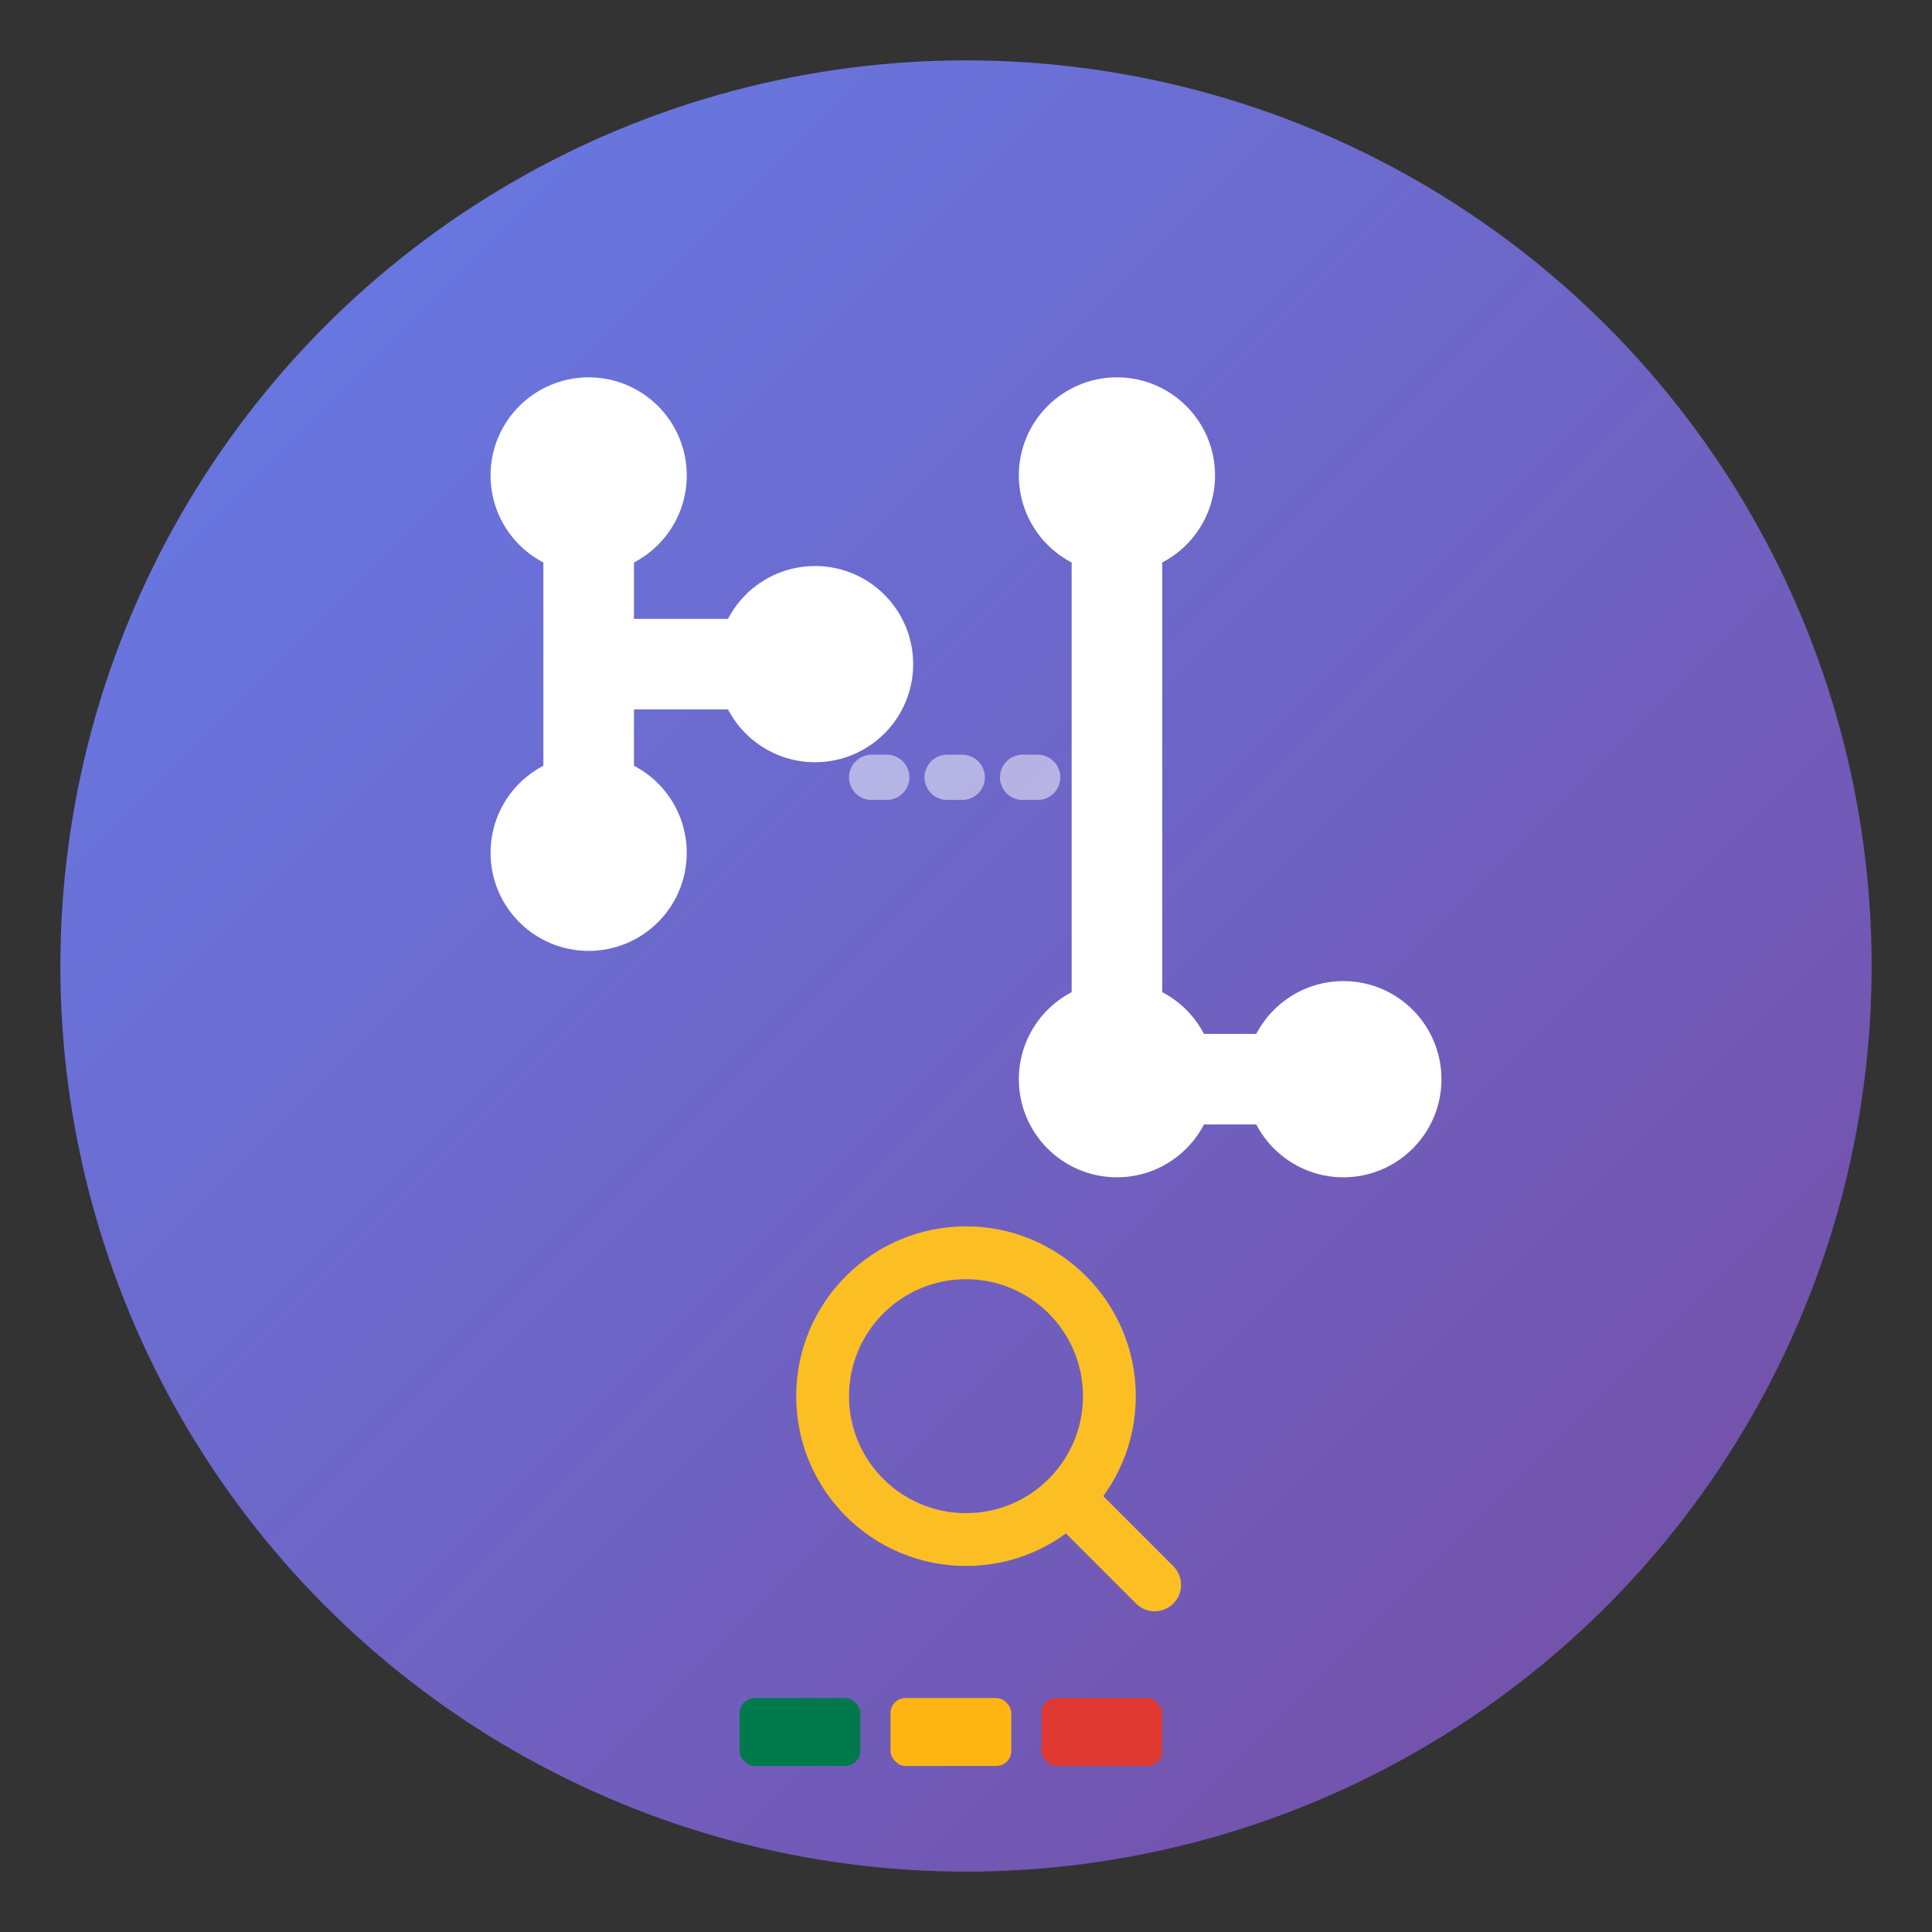
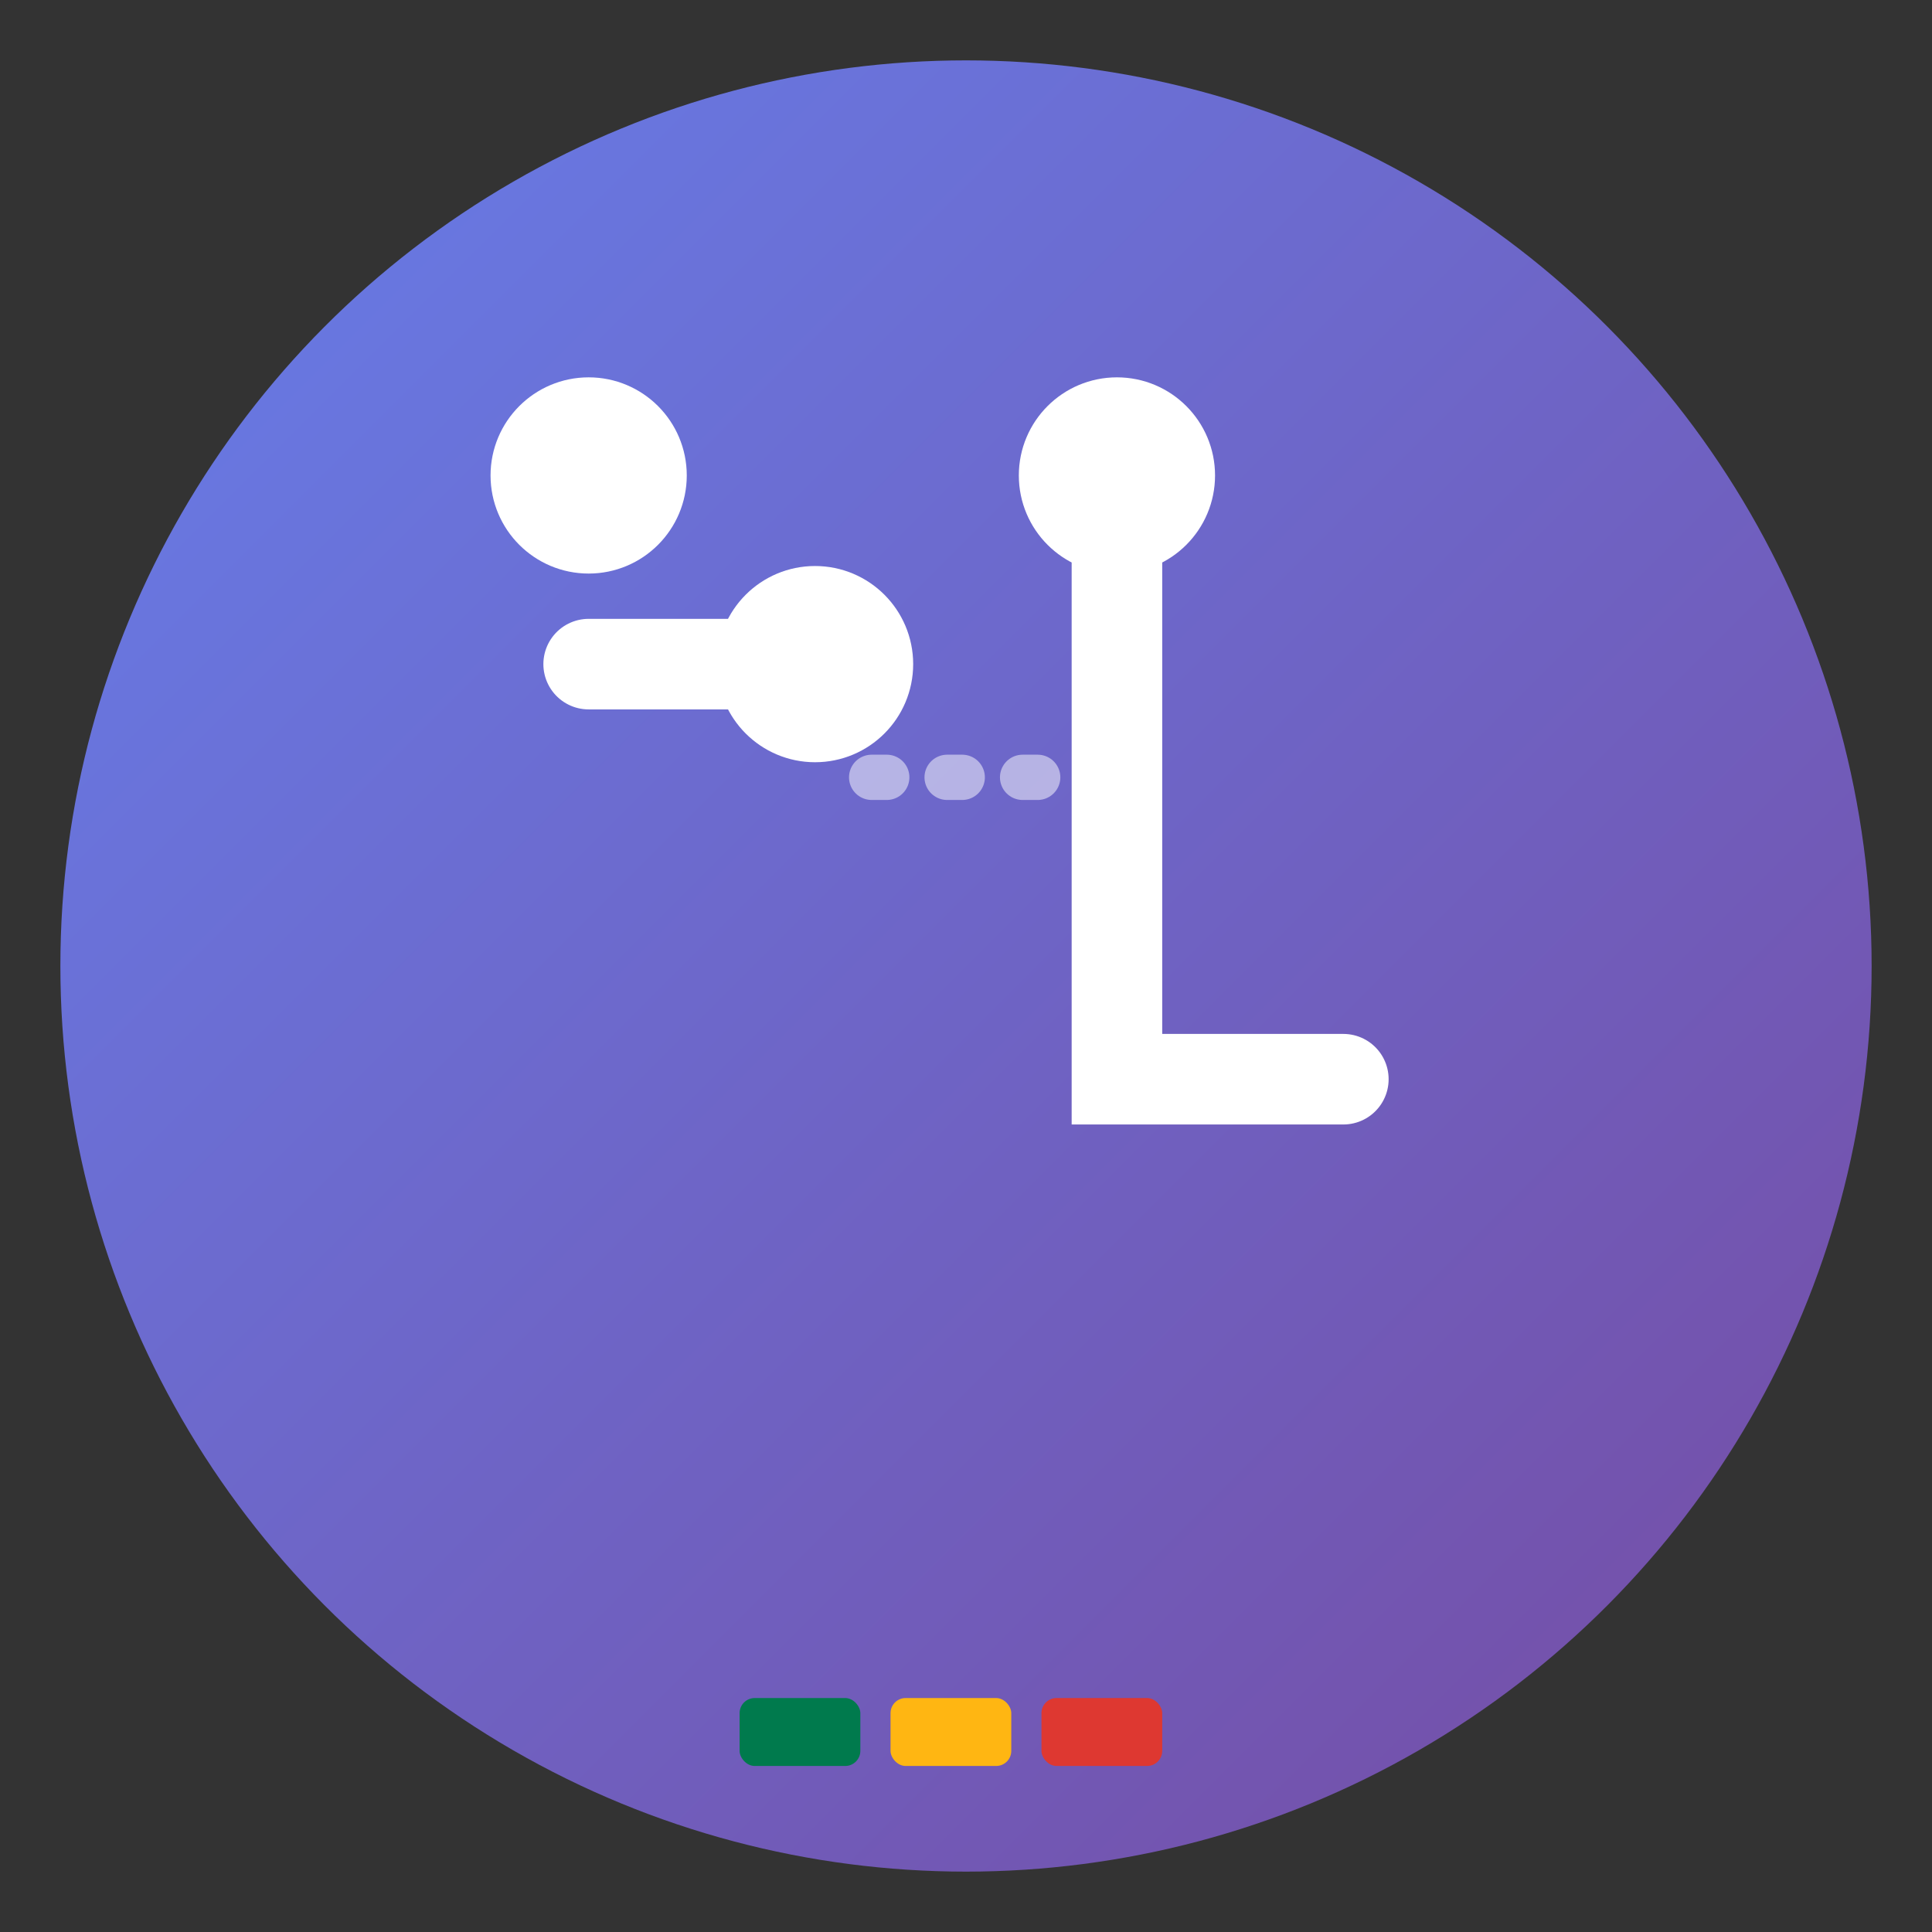
<svg xmlns="http://www.w3.org/2000/svg" width="512" height="512" viewBox="0 0 512 512">
  <rect x="0" y="0" width="512" height="512" fill="#333333" stroke="none" />
  <defs>
    <linearGradient id="grad512" x1="0%" y1="0%" x2="100%" y2="100%">
      <stop offset="0%" style="stop-color:#667eea;stop-opacity:1" />
      <stop offset="100%" style="stop-color:#764ba2;stop-opacity:1" />
    </linearGradient>
  </defs>
  <circle cx="256" cy="256" r="240" fill="url(#grad512)" />
  <g transform="translate(256, 256)" stroke="white" stroke-width="24" fill="none" stroke-linecap="round">
-     <path d="M -100,-130 L -100,-30 M -100,-80 L -40,-80" />
+     <path d="M -100,-130 M -100,-80 L -40,-80" />
    <circle cx="-100" cy="-130" r="14" fill="white" />
-     <circle cx="-100" cy="-30" r="14" fill="white" />
    <circle cx="-40" cy="-80" r="14" fill="white" />
    <line x1="-25" y1="-50" x2="25" y2="-50" stroke="white" stroke-width="12" stroke-dasharray="4,16" opacity="0.5" />
    <path d="M 40,-130 L 40,30 L 100,30" />
    <circle cx="40" cy="-130" r="14" fill="white" />
-     <circle cx="40" cy="30" r="14" fill="white" />
-     <circle cx="100" cy="30" r="14" fill="white" />
  </g>
  <g transform="translate(256, 370)">
-     <circle cx="0" cy="0" r="38" stroke="#fbbf24" stroke-width="14" fill="none" />
-     <line x1="27" y1="27" x2="50" y2="50" stroke="#fbbf24" stroke-width="14" stroke-linecap="round" />
-   </g>
+     </g>
  <rect x="196" y="450" width="32" height="18" fill="#007A4D" rx="4" />
  <rect x="236" y="450" width="32" height="18" fill="#FFB612" rx="4" />
  <rect x="276" y="450" width="32" height="18" fill="#DE3831" rx="4" />
</svg>